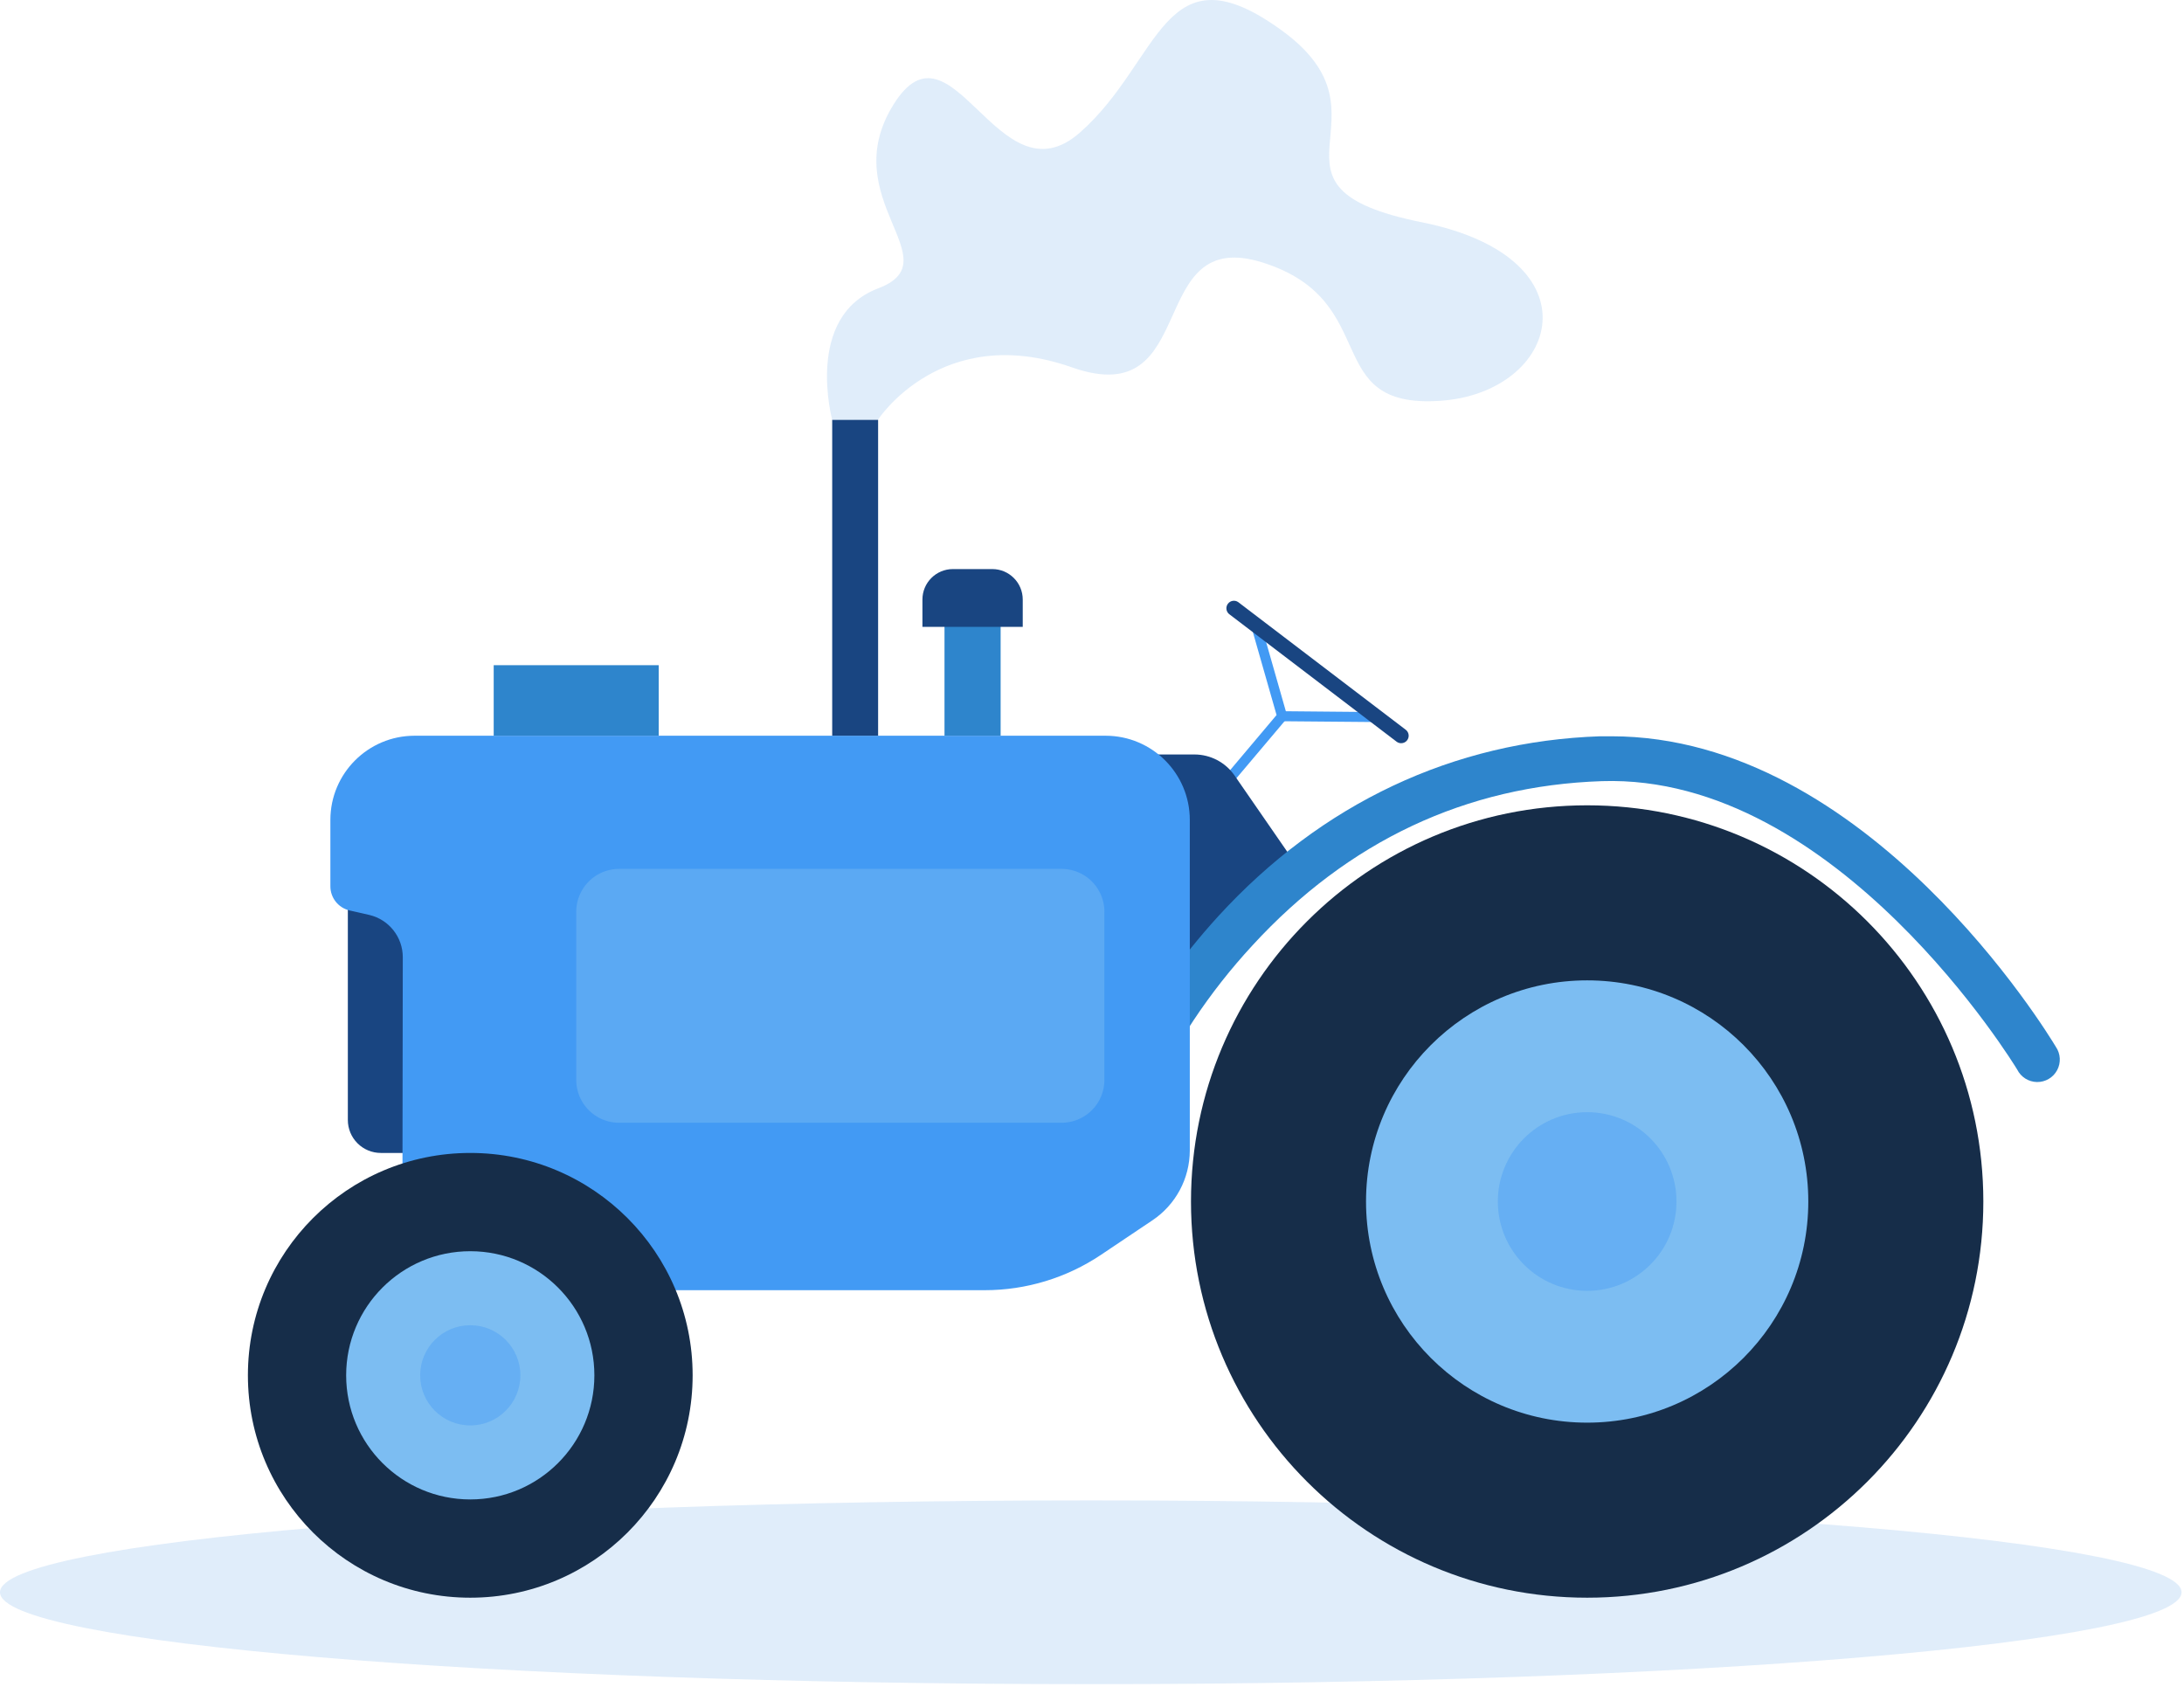
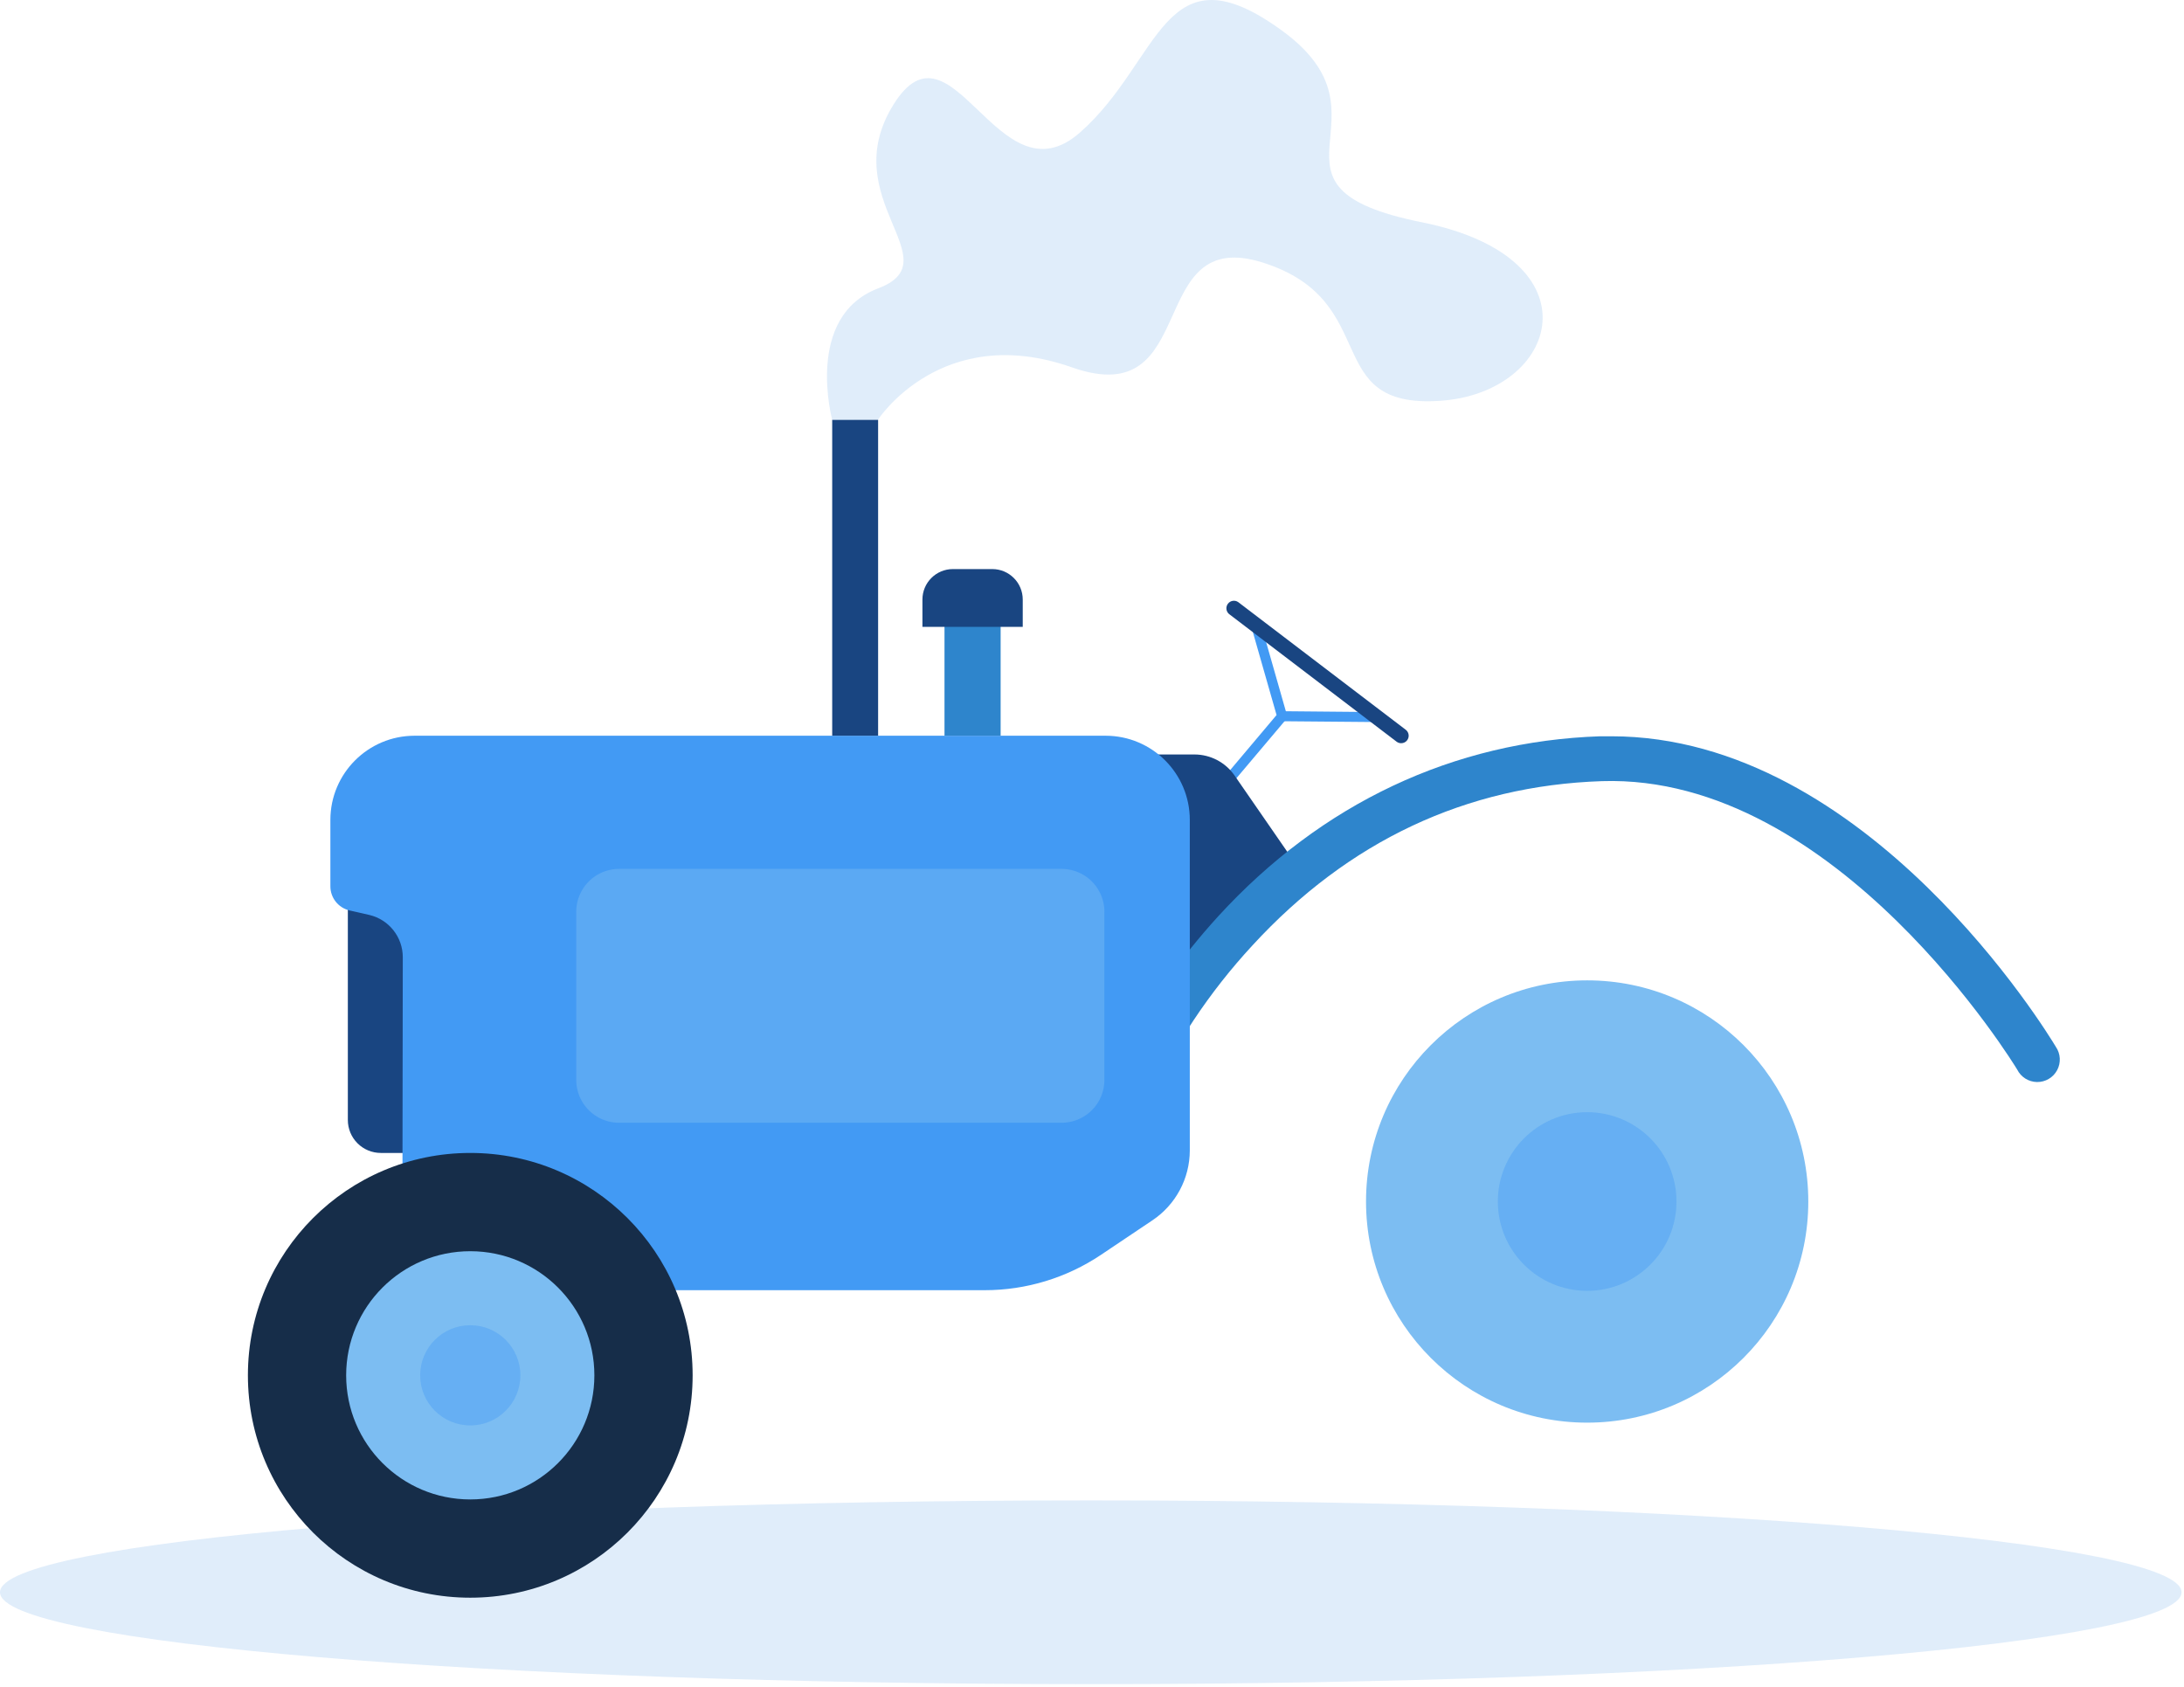
<svg xmlns="http://www.w3.org/2000/svg" width="479px" height="370px" viewBox="0 0 479 370" version="1.1">
  <desc>Created with Lunacy</desc>
  <g id="Layer_2">
    <path d="M239.23 40.3C371.353 40.3 478.46 31.279 478.46 20.15C478.46 9.021 371.353 0 239.23 0C107.107 0 0 9.021 0 20.15C0 31.279 107.107 40.3 239.23 40.3Z" transform="translate(1.5258789E-05 329.055)" id="Oval" fill="#BED9F4" fill-opacity="0.48" stroke="none" />
    <path d="M1.099 39.001C0.839 38.998 0.589 38.906 0.389 38.741C0.167 38.554 0.028 38.287 0.004 37.998C-0.021 37.709 0.071 37.422 0.259 37.201L14.429 20.391L8.999 1.391C8.919 1.112 8.953 0.813 9.094 0.56C9.234 0.307 9.47 0.12 9.749 0.041C10.331 -0.121 10.935 0.212 11.109 0.791L16.699 20.381C16.796 20.728 16.717 21.101 16.489 21.381L1.939 38.611C1.73 38.858 1.423 39.001 1.099 39.001L1.099 39.001Z" transform="translate(265.551 136.424)" id="Path" fill="#429AF4" stroke="none" />
    <path d="M0 2.88345e-06L13.77 2.88345e-06C17.296 -0.003 20.597 1.729 22.6 4.63L36.94 25.38L9.51 54.66L0 2.88345e-06Z" transform="translate(248.18 165.465)" id="Path" fill="#194581" stroke="none" />
    <path d="M4.928 83.72C4.297 83.723 3.672 83.6 3.088 83.36C1.875 82.873 0.906 81.924 0.393 80.722C-0.119 79.519 -0.131 78.162 0.358 76.95C0.658 76.19 8.058 58.07 25.058 39.47C47.699 14.72 76.668 1.07 108.848 0C109.658 0 110.458 0 111.258 0C167.448 0 207.068 65.28 208.758 68.1C209.805 69.618 209.917 71.594 209.048 73.22C208.179 74.847 206.475 75.853 204.632 75.827C202.788 75.802 201.112 74.75 200.288 73.1C199.898 72.45 160.818 8.15 109.178 9.84C79.409 10.84 53.629 22.95 32.578 45.84C23.068 56.113 15.278 67.854 9.508 80.61C8.761 82.485 6.947 83.716 4.928 83.72Z" transform="translate(242.132 161.475)" id="Path" fill="#2E85CC" stroke="none" />
    <path d="M2.84217e-14 0L23 0L23 58.08L7.24 58.08C5.321 58.083 3.479 57.322 2.121 55.966C0.763 54.61 -1.8358e-06 52.769 0 50.85L0 0L2.84217e-14 0Z" transform="translate(76.29 194.775)" id="Path" fill="#194581" stroke="none" />
    <path d="M180.3 106.27L169 113.85C161.466 118.901 152.6 121.598 143.53 121.6L34.31 121.6C29.396 121.6 24.683 119.646 21.211 116.168C17.739 112.69 15.792 107.974 15.8 103.06L15.88 48.57C15.88 44.163 12.856 40.333 8.57 39.31L4.17 38.31C1.724 37.723 -0 35.535 0 33.02L0 18.47C0 8.269 8.269 0 18.47 0L170.02 0C180.221 0 188.49 8.269 188.49 18.47L188.49 90.96C188.477 97.108 185.407 102.847 180.3 106.27L180.3 106.27Z" transform="translate(72.46 161.355)" id="Path" fill="#429AF4" stroke="none" />
    <path d="M48.77 97.54C75.705 97.54 97.54 75.705 97.54 48.77C97.54 21.835 75.705 0 48.77 0C21.835 0 0 21.835 0 48.77C0 75.705 21.835 97.54 48.77 97.54Z" transform="translate(54.37 252.855)" id="Oval" fill="#162D49" stroke="none" />
    <path d="M27.22 54.44C42.253 54.44 54.44 42.253 54.44 27.22C54.44 12.187 42.253 0 27.22 0C12.187 0 0 12.187 0 27.22C0 42.253 12.187 54.44 27.22 54.44Z" transform="translate(75.92 274.405)" id="Oval" fill="#7CBDF2" stroke="none" />
    <path d="M10.99 21.98C17.06 21.98 21.98 17.06 21.98 10.99C21.98 4.92 17.06 0 10.99 0C4.92 0 0 4.92 0 10.99C0 17.06 4.92 21.98 10.99 21.98Z" transform="translate(92.15 290.635)" id="Oval" fill="#429AF4" fill-opacity="0.38" stroke="none" />
-     <path d="M86.89 173.78C134.878 173.78 173.78 134.878 173.78 86.89C173.78 38.902 134.878 0 86.89 0C38.902 0 0 38.902 0 86.89C0 134.878 38.902 173.78 86.89 173.78Z" transform="translate(261.21 176.615)" id="Oval" fill="#162D49" stroke="none" />
    <path d="M48.5 97C75.286 97 97 75.286 97 48.5C97 21.714 75.286 0 48.5 0C21.714 0 0 21.714 0 48.5C0 75.286 21.714 97 48.5 97Z" transform="translate(299.6 215.005)" id="Oval" fill="#7CBDF2" stroke="none" />
    <path d="M19.59 39.18C30.409 39.18 39.18 30.409 39.18 19.59C39.18 8.771 30.409 0 19.59 0C8.771 0 0 8.771 0 19.59C0 30.409 8.771 39.18 19.59 39.18Z" transform="translate(328.51 243.915)" id="Oval" fill="#429AF4" fill-opacity="0.38" stroke="none" />
-     <path d="M0 0L36.19 0L36.19 15.47L0 15.47L0 0Z" transform="translate(108.28 145.885)" id="Rectangle" fill="#2E85CC" stroke="none" />
    <path d="M0 0L12.31 0L12.31 28.9L0 28.9L0 0Z" transform="translate(207.15 132.455)" id="Rectangle" fill="#2E85CC" stroke="none" />
    <path d="M6.67 0L15.32 0C19.009 0 22 2.991 22 6.68L22 12.68L0 12.68L0 6.68C-4.1295e-06 2.995 2.985 0.006 6.67 0Z" transform="translate(202.31 124.805)" id="Path" fill="#194581" stroke="none" />
    <path d="M0 0L10.07 0L10.07 69.28L0 69.28L0 0Z" transform="translate(182.52 92.065)" id="Rectangle" fill="#194581" stroke="none" />
    <path d="M21.8 2.38L21.8 2.38L1.1 2.2C0.492 2.2 0 1.708 0 1.1C0 0.492 0.492 0 1.1 0L1.1 0L21.8 0.19C22.216 0.15 22.619 0.35 22.839 0.705C23.06 1.06 23.06 1.51 22.839 1.865C22.619 2.22 22.216 2.42 21.8 2.38L21.8 2.38Z" transform="translate(280.1 155.975)" id="Path" fill="#429AF4" stroke="none" />
    <path d="M38.337 31.242C37.976 31.244 37.624 31.128 37.337 30.912L0.586 2.912C-0.086 2.344 -0.196 1.349 0.339 0.649C0.873 -0.051 1.862 -0.208 2.586 0.292L39.337 28.292C39.683 28.555 39.91 28.946 39.968 29.377C40.026 29.809 39.911 30.246 39.647 30.592C39.338 31.004 38.852 31.245 38.337 31.242L38.337 31.242Z" transform="translate(268.974 131.753)" id="Path" fill="#194581" stroke="none" />
    <path d="M9.399 0L106.441 0Q106.672 0 106.902 0.011Q107.133 0.023 107.362 0.045Q107.592 0.068 107.82 0.102Q108.048 0.136 108.275 0.181Q108.501 0.226 108.725 0.282Q108.949 0.338 109.169 0.405Q109.39 0.472 109.607 0.549Q109.825 0.627 110.038 0.715Q110.251 0.804 110.46 0.902Q110.668 1.001 110.872 1.11Q111.075 1.219 111.273 1.337Q111.471 1.456 111.663 1.584Q111.855 1.712 112.04 1.85Q112.225 1.987 112.404 2.133Q112.582 2.28 112.753 2.435Q112.924 2.59 113.087 2.753Q113.25 2.916 113.405 3.087Q113.56 3.258 113.707 3.436Q113.853 3.615 113.99 3.8Q114.128 3.985 114.256 4.177Q114.384 4.369 114.503 4.567Q114.621 4.765 114.73 4.968Q114.839 5.172 114.938 5.38Q115.036 5.589 115.125 5.802Q115.213 6.015 115.291 6.233Q115.368 6.45 115.435 6.671Q115.502 6.891 115.558 7.115Q115.614 7.339 115.659 7.565Q115.704 7.792 115.738 8.02Q115.772 8.248 115.795 8.478Q115.817 8.707 115.829 8.938Q115.84 9.168 115.84 9.399L115.84 46.281Q115.84 46.512 115.829 46.742Q115.817 46.973 115.795 47.202Q115.772 47.432 115.738 47.66Q115.704 47.888 115.659 48.115Q115.614 48.341 115.558 48.565Q115.502 48.789 115.435 49.009Q115.368 49.23 115.291 49.447Q115.213 49.665 115.125 49.878Q115.036 50.091 114.938 50.3Q114.839 50.508 114.73 50.712Q114.621 50.915 114.503 51.113Q114.384 51.311 114.256 51.503Q114.128 51.695 113.99 51.88Q113.853 52.065 113.707 52.244Q113.56 52.422 113.405 52.593Q113.25 52.764 113.087 52.927Q112.924 53.09 112.753 53.245Q112.582 53.4 112.404 53.547Q112.225 53.693 112.04 53.83Q111.855 53.968 111.663 54.096Q111.471 54.224 111.273 54.343Q111.075 54.461 110.872 54.57Q110.668 54.679 110.46 54.778Q110.251 54.876 110.038 54.965Q109.825 55.053 109.607 55.131Q109.39 55.208 109.169 55.275Q108.949 55.342 108.725 55.398Q108.501 55.454 108.275 55.499Q108.048 55.544 107.82 55.578Q107.592 55.612 107.362 55.635Q107.133 55.657 106.902 55.669Q106.672 55.68 106.441 55.68L9.399 55.68Q9.168 55.68 8.938 55.669Q8.707 55.657 8.478 55.635Q8.248 55.612 8.02 55.578Q7.792 55.544 7.565 55.499Q7.339 55.454 7.115 55.398Q6.891 55.342 6.671 55.275Q6.45 55.208 6.233 55.131Q6.015 55.053 5.802 54.965Q5.589 54.876 5.38 54.778Q5.172 54.679 4.968 54.57Q4.765 54.461 4.567 54.343Q4.369 54.224 4.177 54.096Q3.985 53.968 3.8 53.83Q3.615 53.693 3.436 53.547Q3.258 53.4 3.087 53.245Q2.916 53.09 2.753 52.927Q2.59 52.764 2.435 52.593Q2.28 52.422 2.133 52.244Q1.987 52.065 1.85 51.88Q1.712 51.695 1.584 51.503Q1.456 51.311 1.337 51.113Q1.219 50.915 1.11 50.712Q1.001 50.508 0.902 50.3Q0.804 50.091 0.715 49.878Q0.627 49.665 0.549 49.447Q0.472 49.23 0.405 49.009Q0.338 48.789 0.282 48.565Q0.226 48.341 0.181 48.115Q0.136 47.888 0.102 47.66Q0.068 47.432 0.045 47.202Q0.023 46.973 0.011 46.742Q0 46.512 0 46.281L0 9.399Q0 9.168 0.011 8.938Q0.023 8.707 0.045 8.478Q0.068 8.248 0.102 8.02Q0.136 7.792 0.181 7.565Q0.226 7.339 0.282 7.115Q0.338 6.891 0.405 6.671Q0.472 6.45 0.549 6.233Q0.627 6.015 0.715 5.802Q0.804 5.589 0.902 5.38Q1.001 5.172 1.11 4.968Q1.219 4.765 1.337 4.567Q1.456 4.369 1.584 4.177Q1.712 3.985 1.85 3.8Q1.987 3.615 2.133 3.436Q2.28 3.258 2.435 3.087Q2.59 2.916 2.753 2.753Q2.916 2.59 3.087 2.435Q3.258 2.28 3.436 2.133Q3.615 1.987 3.8 1.85Q3.985 1.712 4.177 1.584Q4.369 1.456 4.567 1.337Q4.765 1.219 4.968 1.11Q5.172 1.001 5.38 0.902Q5.589 0.804 5.802 0.715Q6.015 0.627 6.233 0.549Q6.45 0.472 6.671 0.405Q6.891 0.338 7.115 0.282Q7.339 0.226 7.565 0.181Q7.792 0.136 8.02 0.102Q8.248 0.068 8.478 0.045Q8.707 0.023 8.938 0.011Q9.168 0 9.399 0L9.399 0Z" transform="translate(126.38 190.555)" id="Rectangle" fill="#7CBDF2" fill-opacity="0.43" stroke="none" />
    <path d="M1.143 92.065C1.143 92.065 -5.007 69.405 11.223 63.245C27.453 57.085 1.703 43.665 14.573 22.955C27.443 2.245 37.523 44.785 55.423 29.115C73.323 13.445 73.703 -12.295 99.823 6.735C125.943 25.765 91.243 40.865 130.413 48.735C169.583 56.605 160.633 86.235 134.333 87.915C108.033 89.595 122.013 66.045 95.713 57.625C69.413 49.205 82.283 90.625 53.713 80.565C25.143 70.505 11.193 92.035 11.193 92.035L1.143 92.065Z" transform="translate(181.377 0)" id="Path" fill="#BED9F4" fill-opacity="0.48" stroke="none" />
  </g>
</svg>